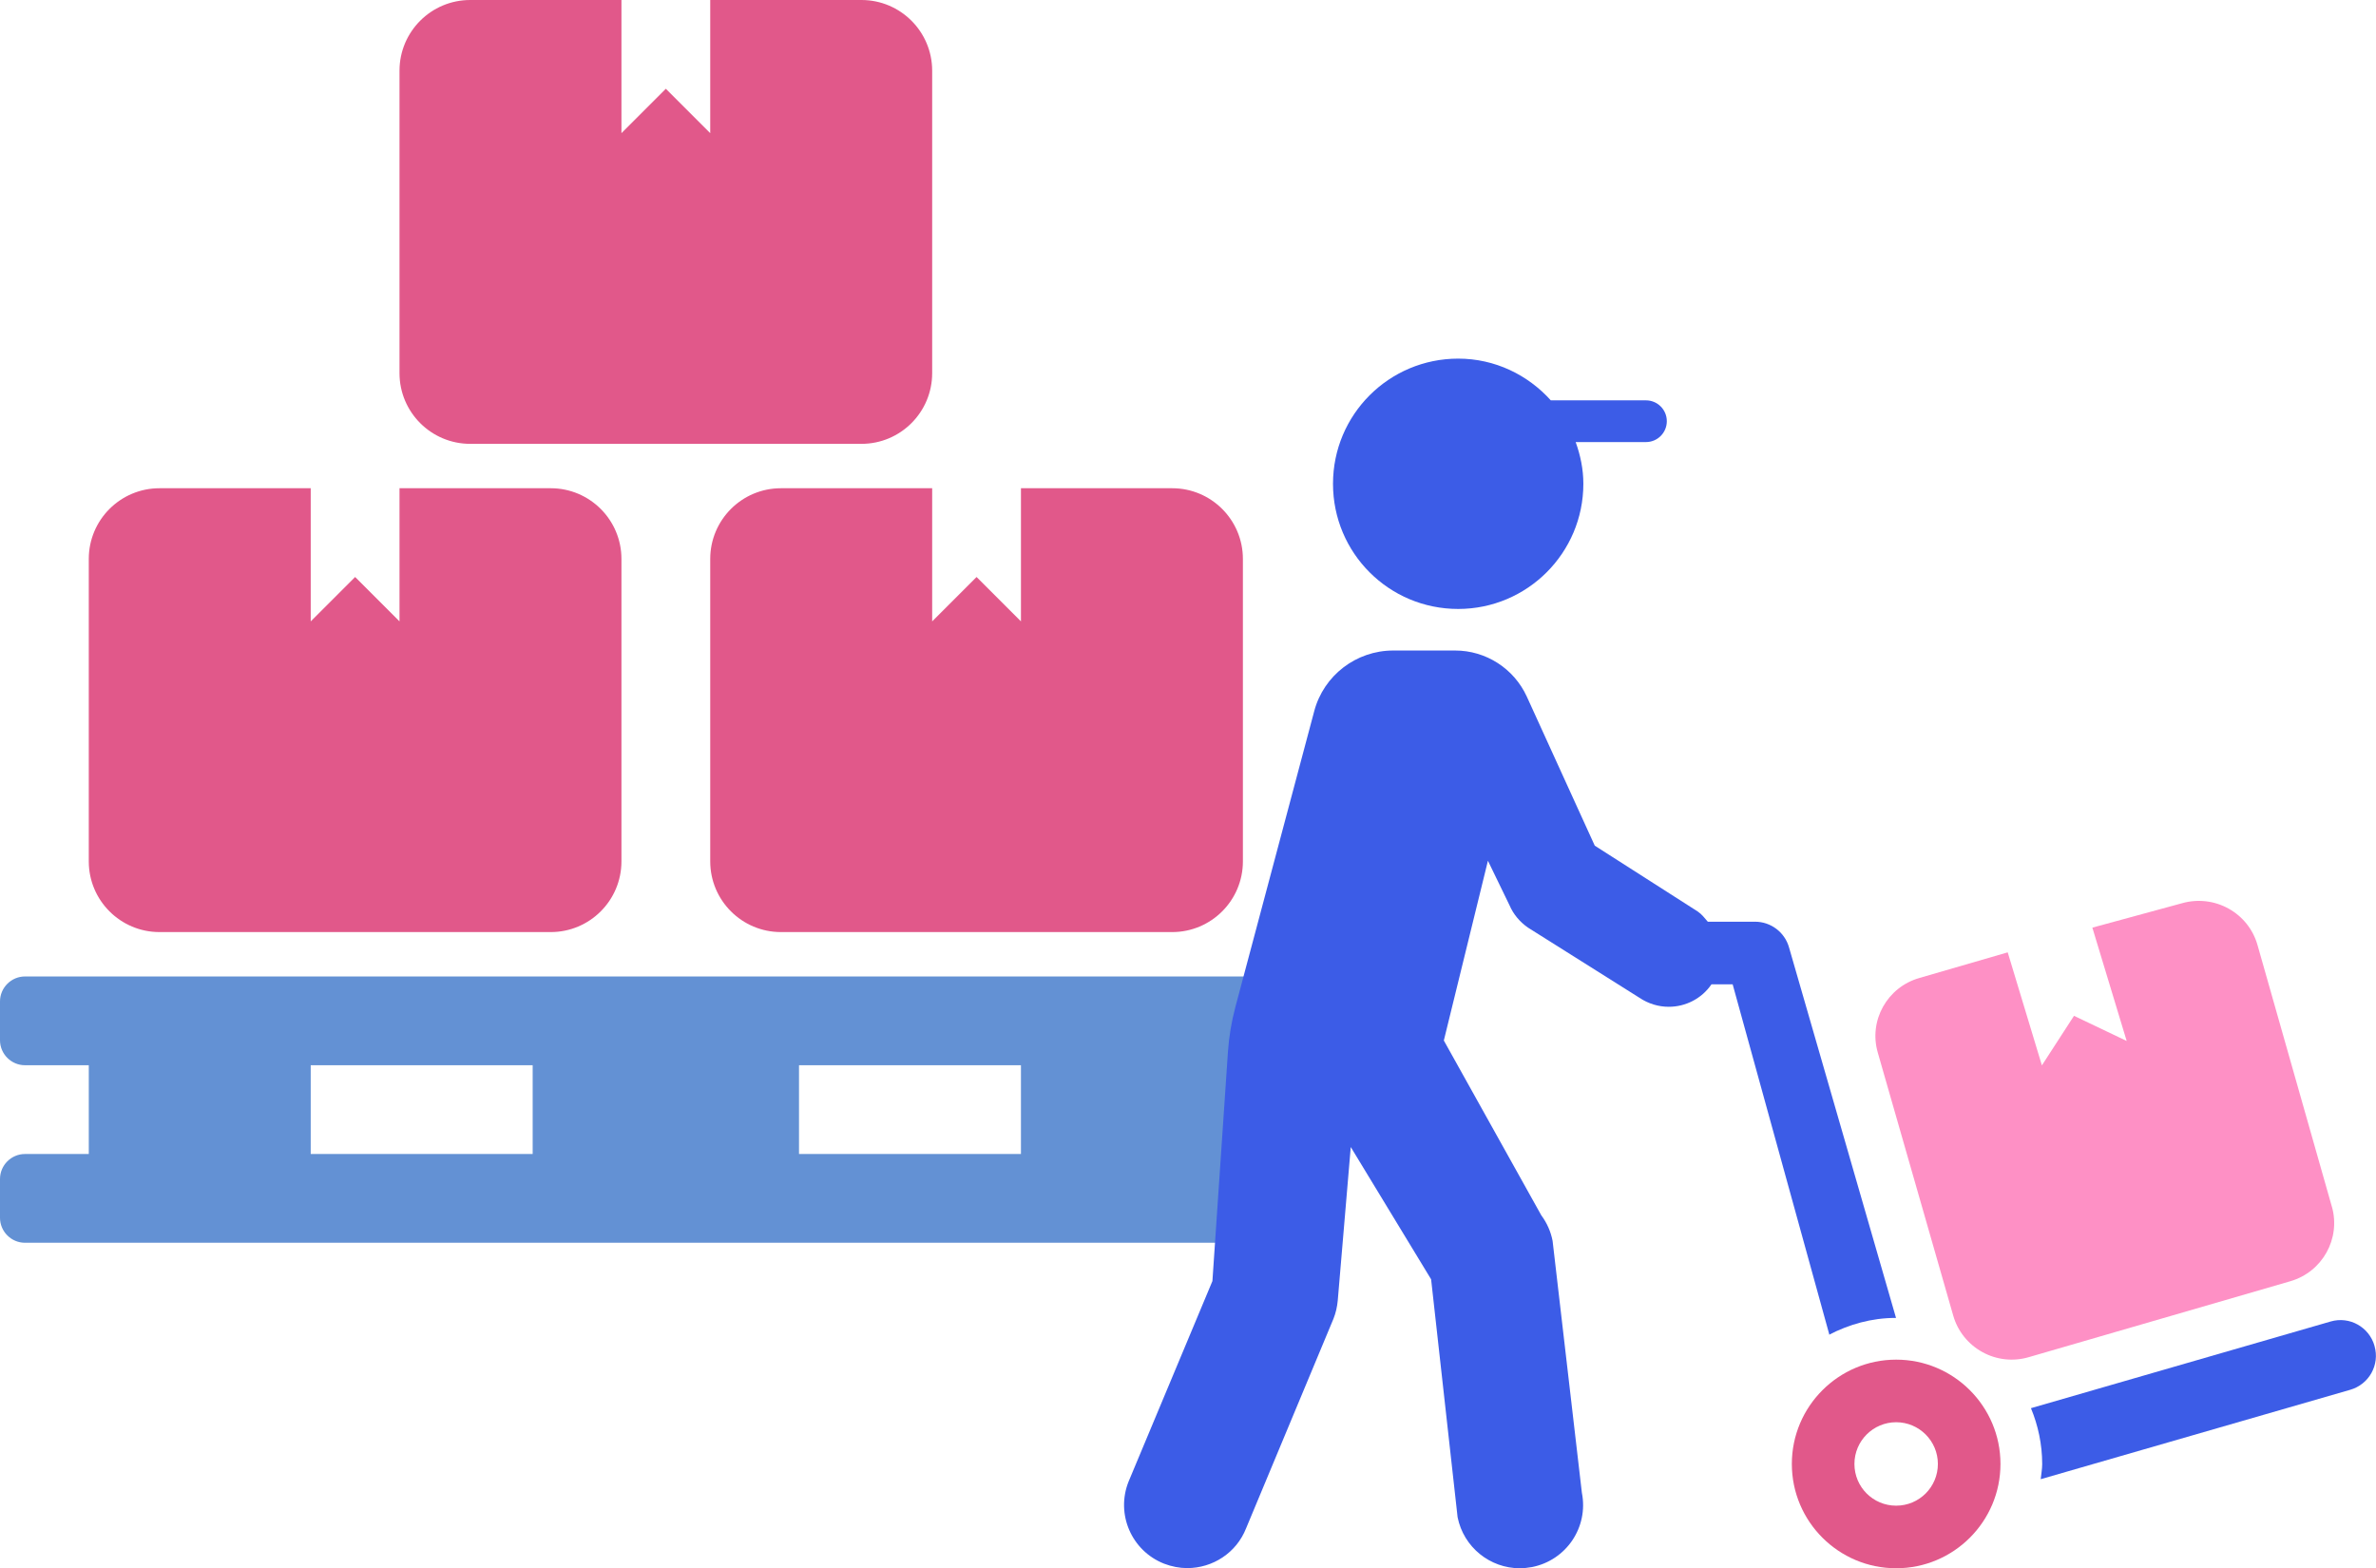
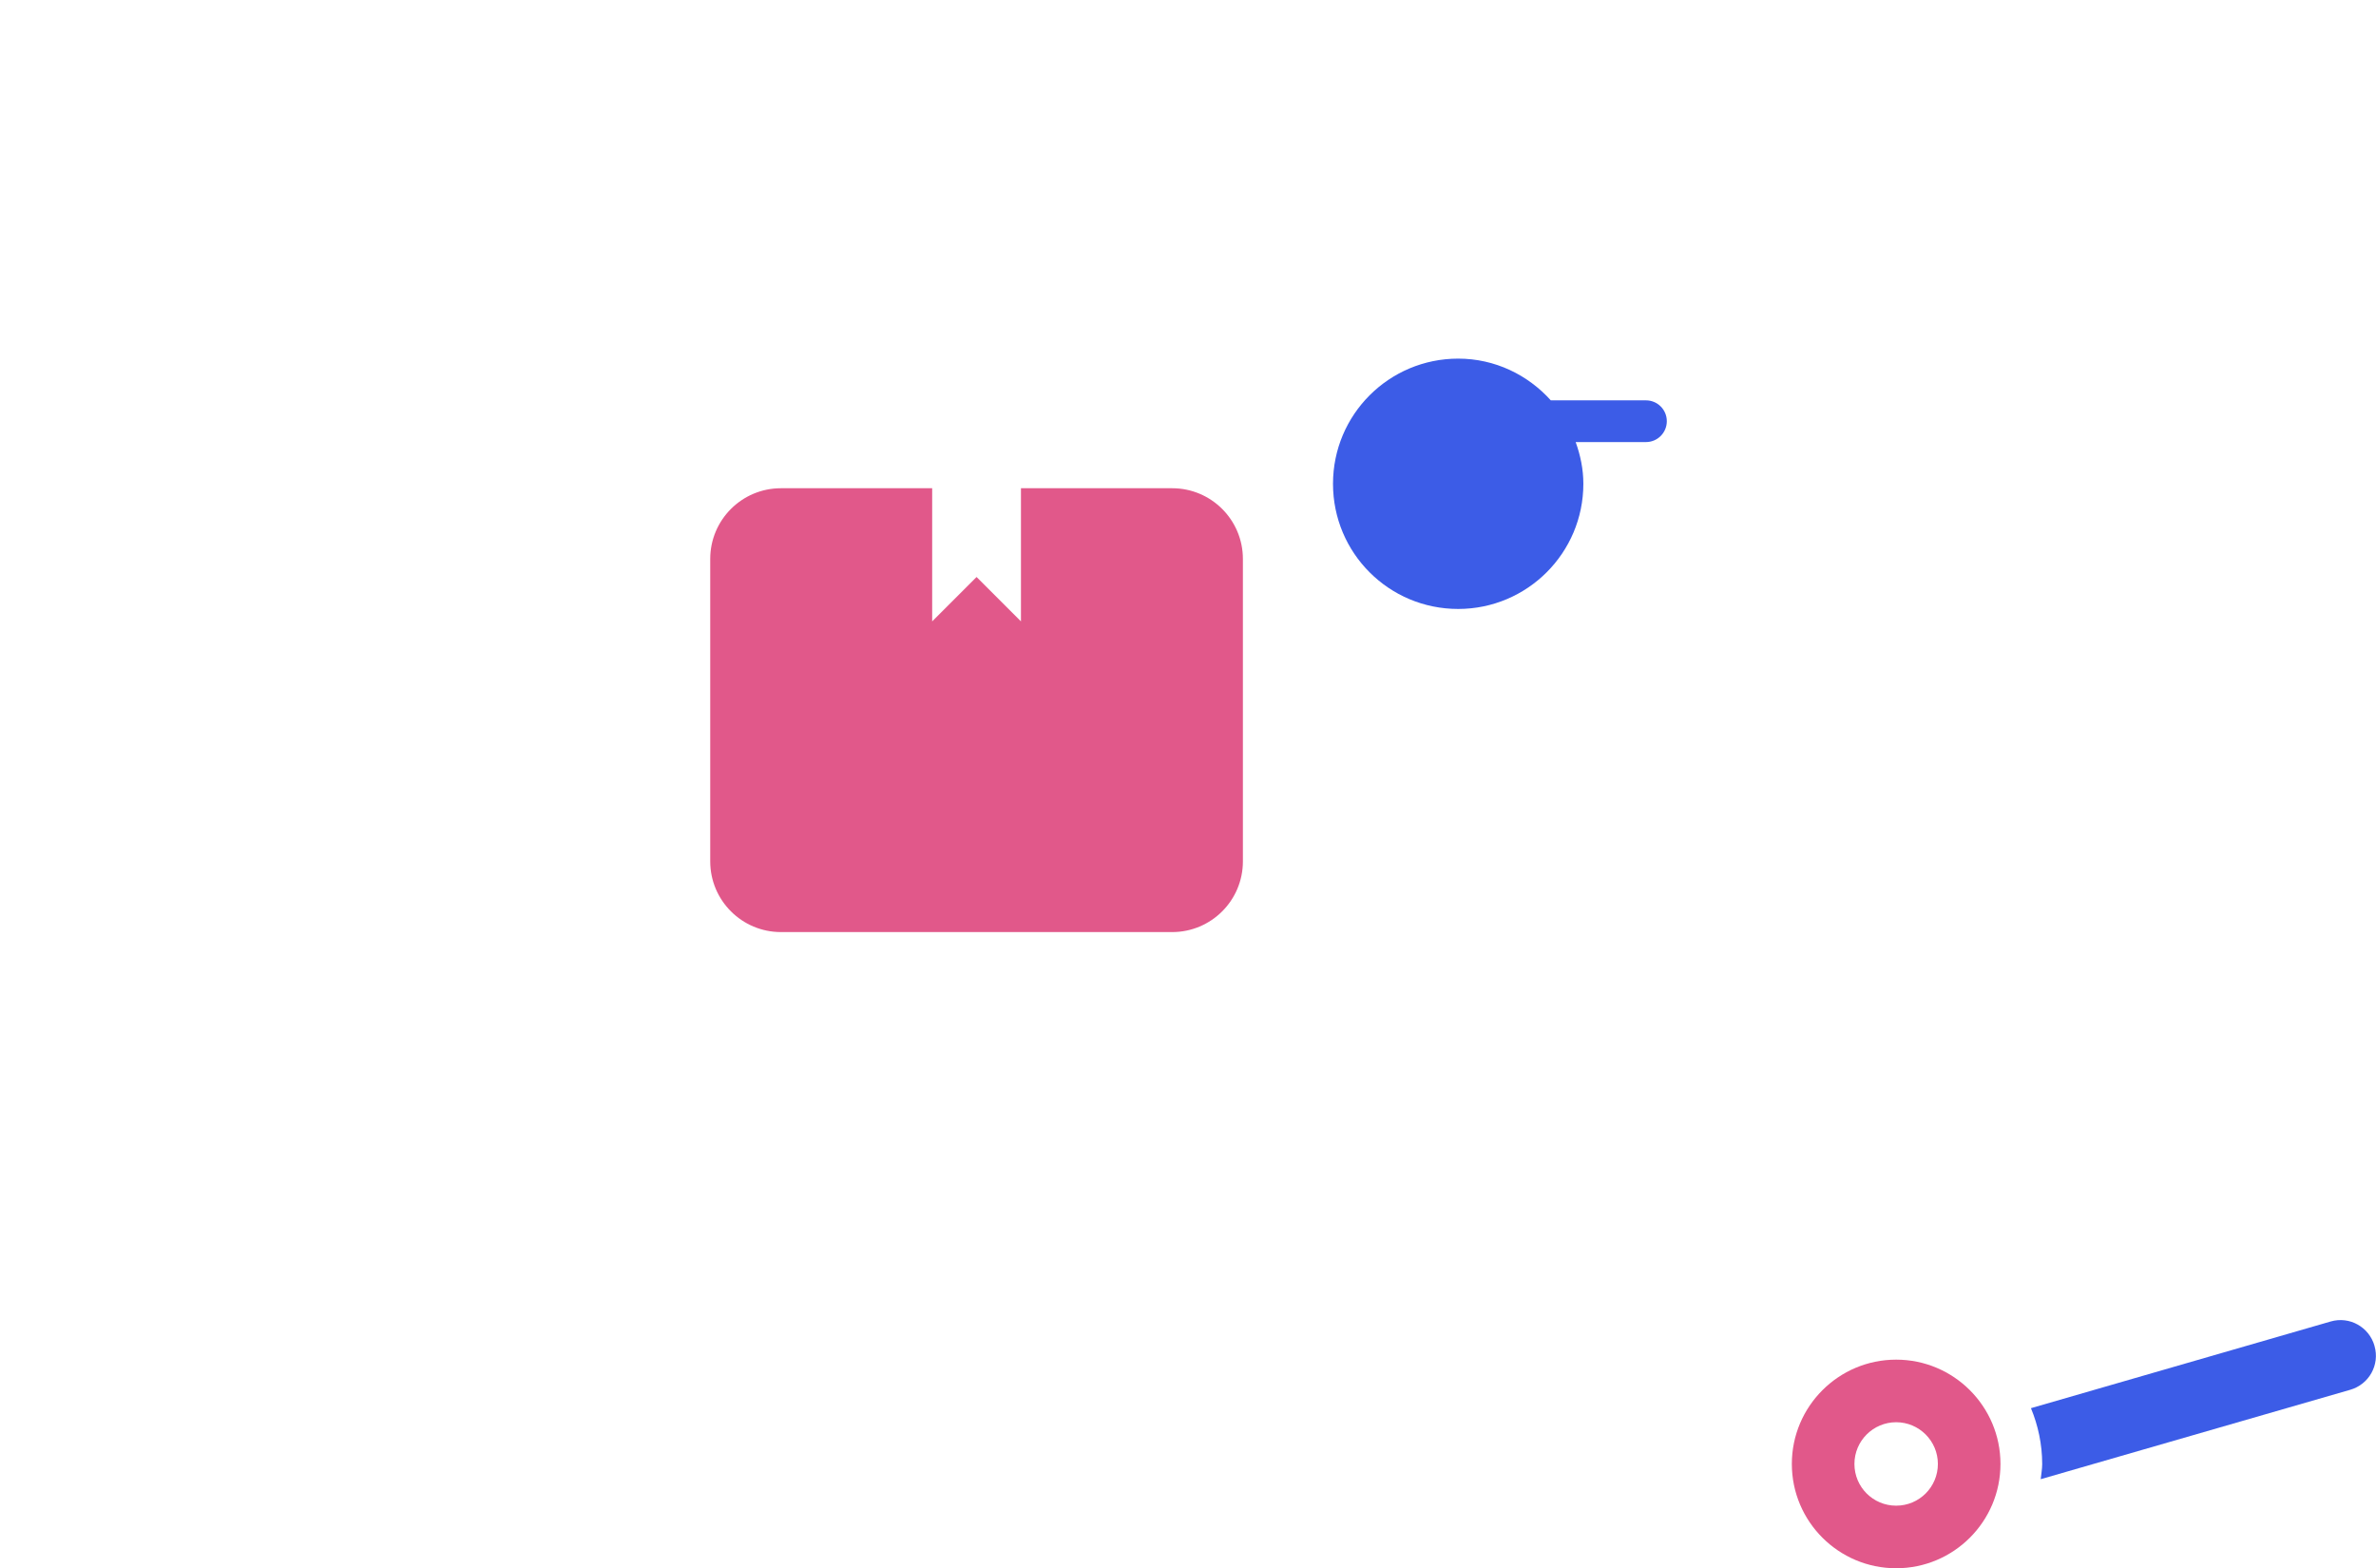
<svg xmlns="http://www.w3.org/2000/svg" id="_レイヤー_2" viewBox="0 0 160.58 106">
  <defs>
    <style>.cls-1{fill:#fe90c5;}.cls-2{fill:#3c5ce7;}.cls-3{fill:#6391d4;}.cls-4{fill:#e1588a;}</style>
  </defs>
  <g id="Layer_1">
-     <path class="cls-3" d="m88.31,72c.93,0,1.69-.76,1.69-1.69v-2.62c0-.93-.76-1.69-1.69-1.69H1.69c-.93,0-1.69.76-1.69,1.69v2.62c0,.93.76,1.69,1.69,1.69h4.31v6H1.69c-.93,0-1.69.76-1.69,1.69v2.62c0,.93.76,1.69,1.69,1.69h86.62c.93,0,1.69-.76,1.69-1.69v-2.62c0-.93-.76-1.69-1.69-1.69h-4.31v-6h4.31Zm-52.31,6h-15v-6h15v6Zm33,0h-15v-6h15v6Z" />
-     <path class="cls-4" d="m6,58.22v-20.44c0-2.64,2.14-4.78,4.78-4.78h10.22v9l3-3,3,3v-9h10.22c2.64,0,4.78,2.14,4.78,4.78v20.44c0,2.64-2.14,4.78-4.78,4.78H10.78c-2.64,0-4.78-2.14-4.78-4.78Z" />
    <path class="cls-4" d="m63,42l3-3,3,3v-9h10.22c2.64,0,4.78,2.14,4.78,4.78v20.44c0,2.64-2.14,4.78-4.78,4.78h-26.44c-2.64,0-4.78-2.14-4.78-4.78v-20.44c0-2.64,2.14-4.78,4.78-4.78h10.22v9Z" />
-     <path class="cls-4" d="m27,25.22V4.78c0-2.64,2.14-4.78,4.78-4.78h10.22v9l3-3,3,3V0h10.22c2.64,0,4.78,2.14,4.78,4.78v20.44c0,2.64-2.14,4.78-4.78,4.78h-26.44c-2.64,0-4.78-2.14-4.78-4.78Z" />
    <g>
-       <path class="cls-2" d="m123.64,90.23l-6.54-23.7h-1.43c-.68.99-1.77,1.52-2.89,1.52-.68,0-1.37-.2-1.98-.61l-7.53-4.74c-.55-.38-.99-.9-1.25-1.51l-1.46-3.01-2.98,12.15,6.59,11.82c.38.51.64,1.1.76,1.72l1.98,17.03c.46,2.32-1.05,4.56-3.37,5.02-.28.05-.56.08-.83.08-2,0-3.79-1.41-4.2-3.45l-1.79-16.08-5.43-8.94-.88,10.38c-.04.42-.13.83-.29,1.23l-5.9,14.15c-.66,1.68-2.27,2.7-3.98,2.7-.52,0-1.05-.1-1.57-.3-2.2-.87-3.27-3.35-2.4-5.54l5.67-13.56,1.05-15.51c.07-1.02.24-2.02.5-3.01l5.33-20c.64-2.42,2.84-4.1,5.34-4.1h4.18c2.09,0,3.98,1.22,4.85,3.12l4.59,10.07,6.96,4.45c.28.19.47.45.68.69h3.19c1.07,0,2.01.71,2.3,1.74l7.23,25.04s-.01,0-.02,0c-1.64,0-3.16.44-4.51,1.14Z" />
      <path class="cls-2" d="m98.55,41.16c4.67,0,8.46-3.79,8.46-8.46,0-.99-.2-1.93-.52-2.82h4.75c.78,0,1.41-.63,1.41-1.41s-.63-1.41-1.41-1.41h-6.43c-1.55-1.72-3.77-2.82-6.26-2.82-4.67,0-8.46,3.78-8.46,8.46s3.78,8.46,8.46,8.46Z" />
      <path class="cls-4" d="m135.2,98.95c0,3.89-3.16,7.05-7.05,7.05s-7.05-3.16-7.05-7.05,3.16-7.05,7.05-7.05,7.05,3.16,7.05,7.05Zm-4.23,0c0-1.56-1.27-2.82-2.82-2.82s-2.82,1.26-2.82,2.82,1.26,2.82,2.82,2.82,2.82-1.26,2.82-2.82Z" />
      <path class="cls-2" d="m160.48,90.97c-.36-1.27-1.68-2.02-2.96-1.65l-20.26,5.86c.48,1.16.76,2.44.76,3.78,0,.35-.07.68-.1,1.02l20.91-6.04c1.27-.36,2.02-1.68,1.65-2.96Z" />
-       <path class="cls-1" d="m157.6,81.57l-5.03-17.7c-.3-1.05-1-1.93-1.96-2.46-.95-.53-2.09-.66-3.14-.36l-6.06,1.65,2.32,7.66-3.56-1.7-2.17,3.35-2.31-7.64-5.96,1.73c-2.19.62-3.45,2.89-2.82,5.05l5.1,17.78c.3,1.05,1.01,1.93,1.97,2.46.96.53,2.09.65,3.14.34l17.67-5.13c2.17-.63,3.42-2.88,2.81-5.04Z" />
    </g>
  </g>
</svg>